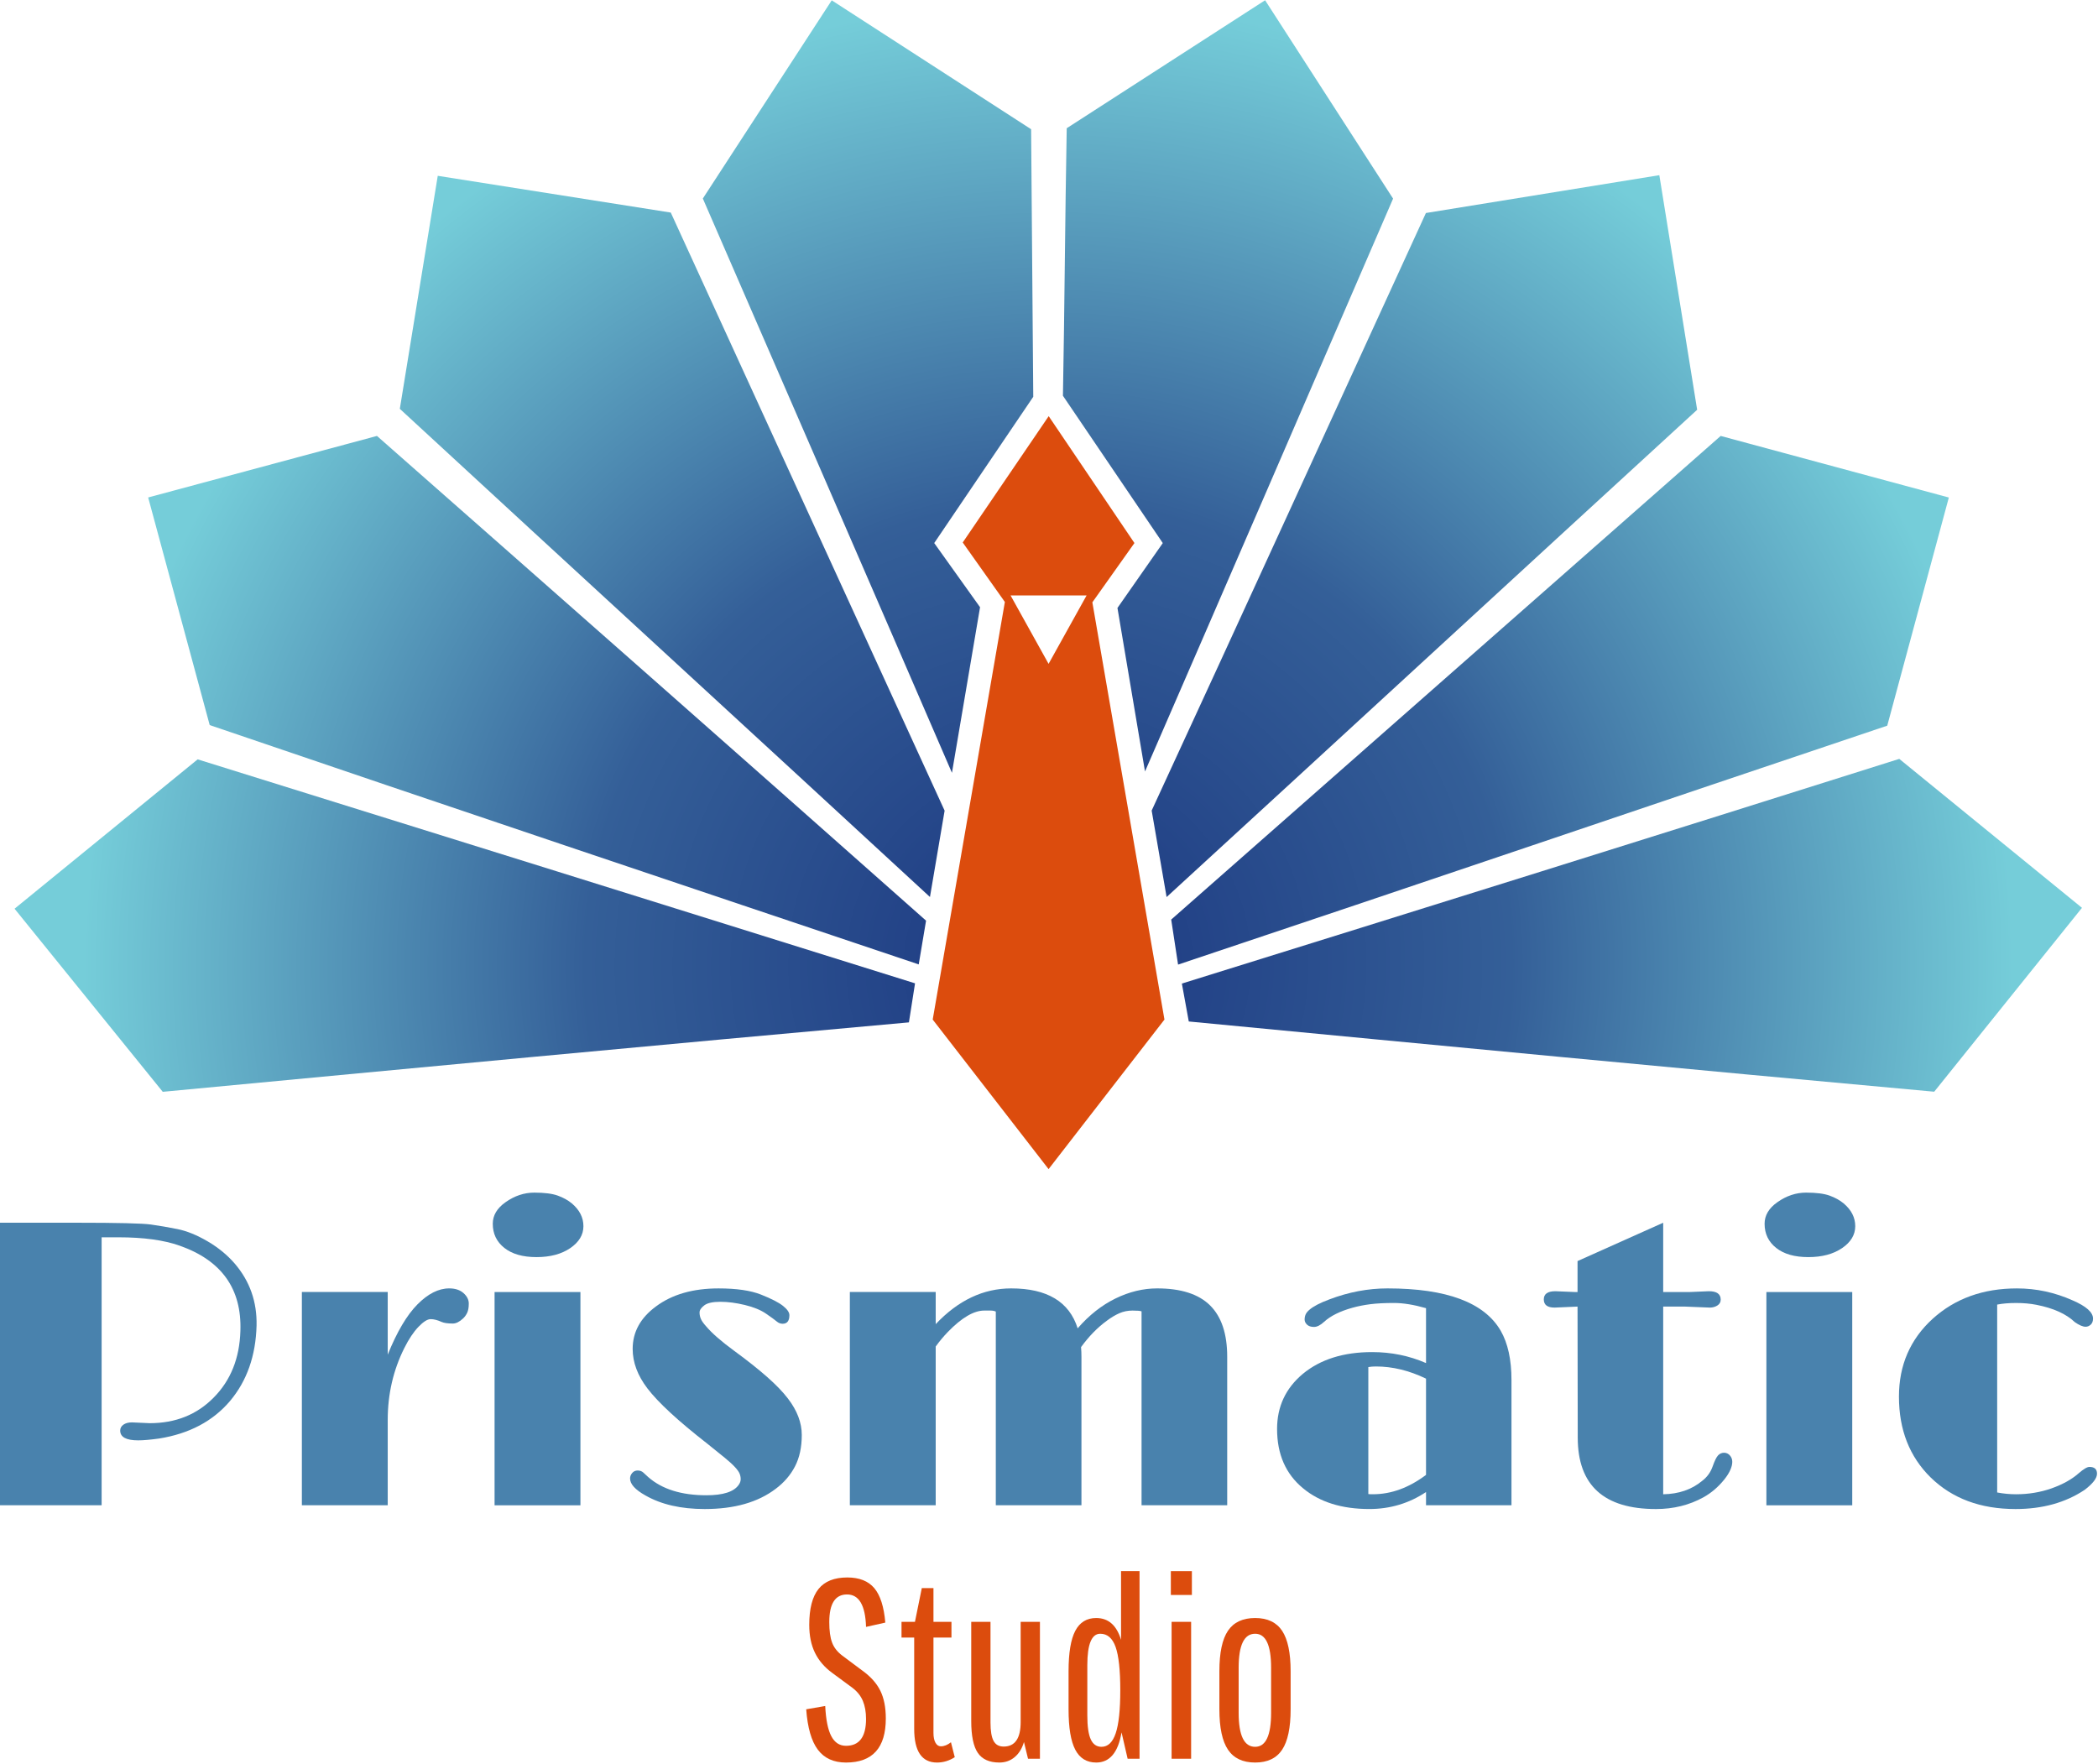
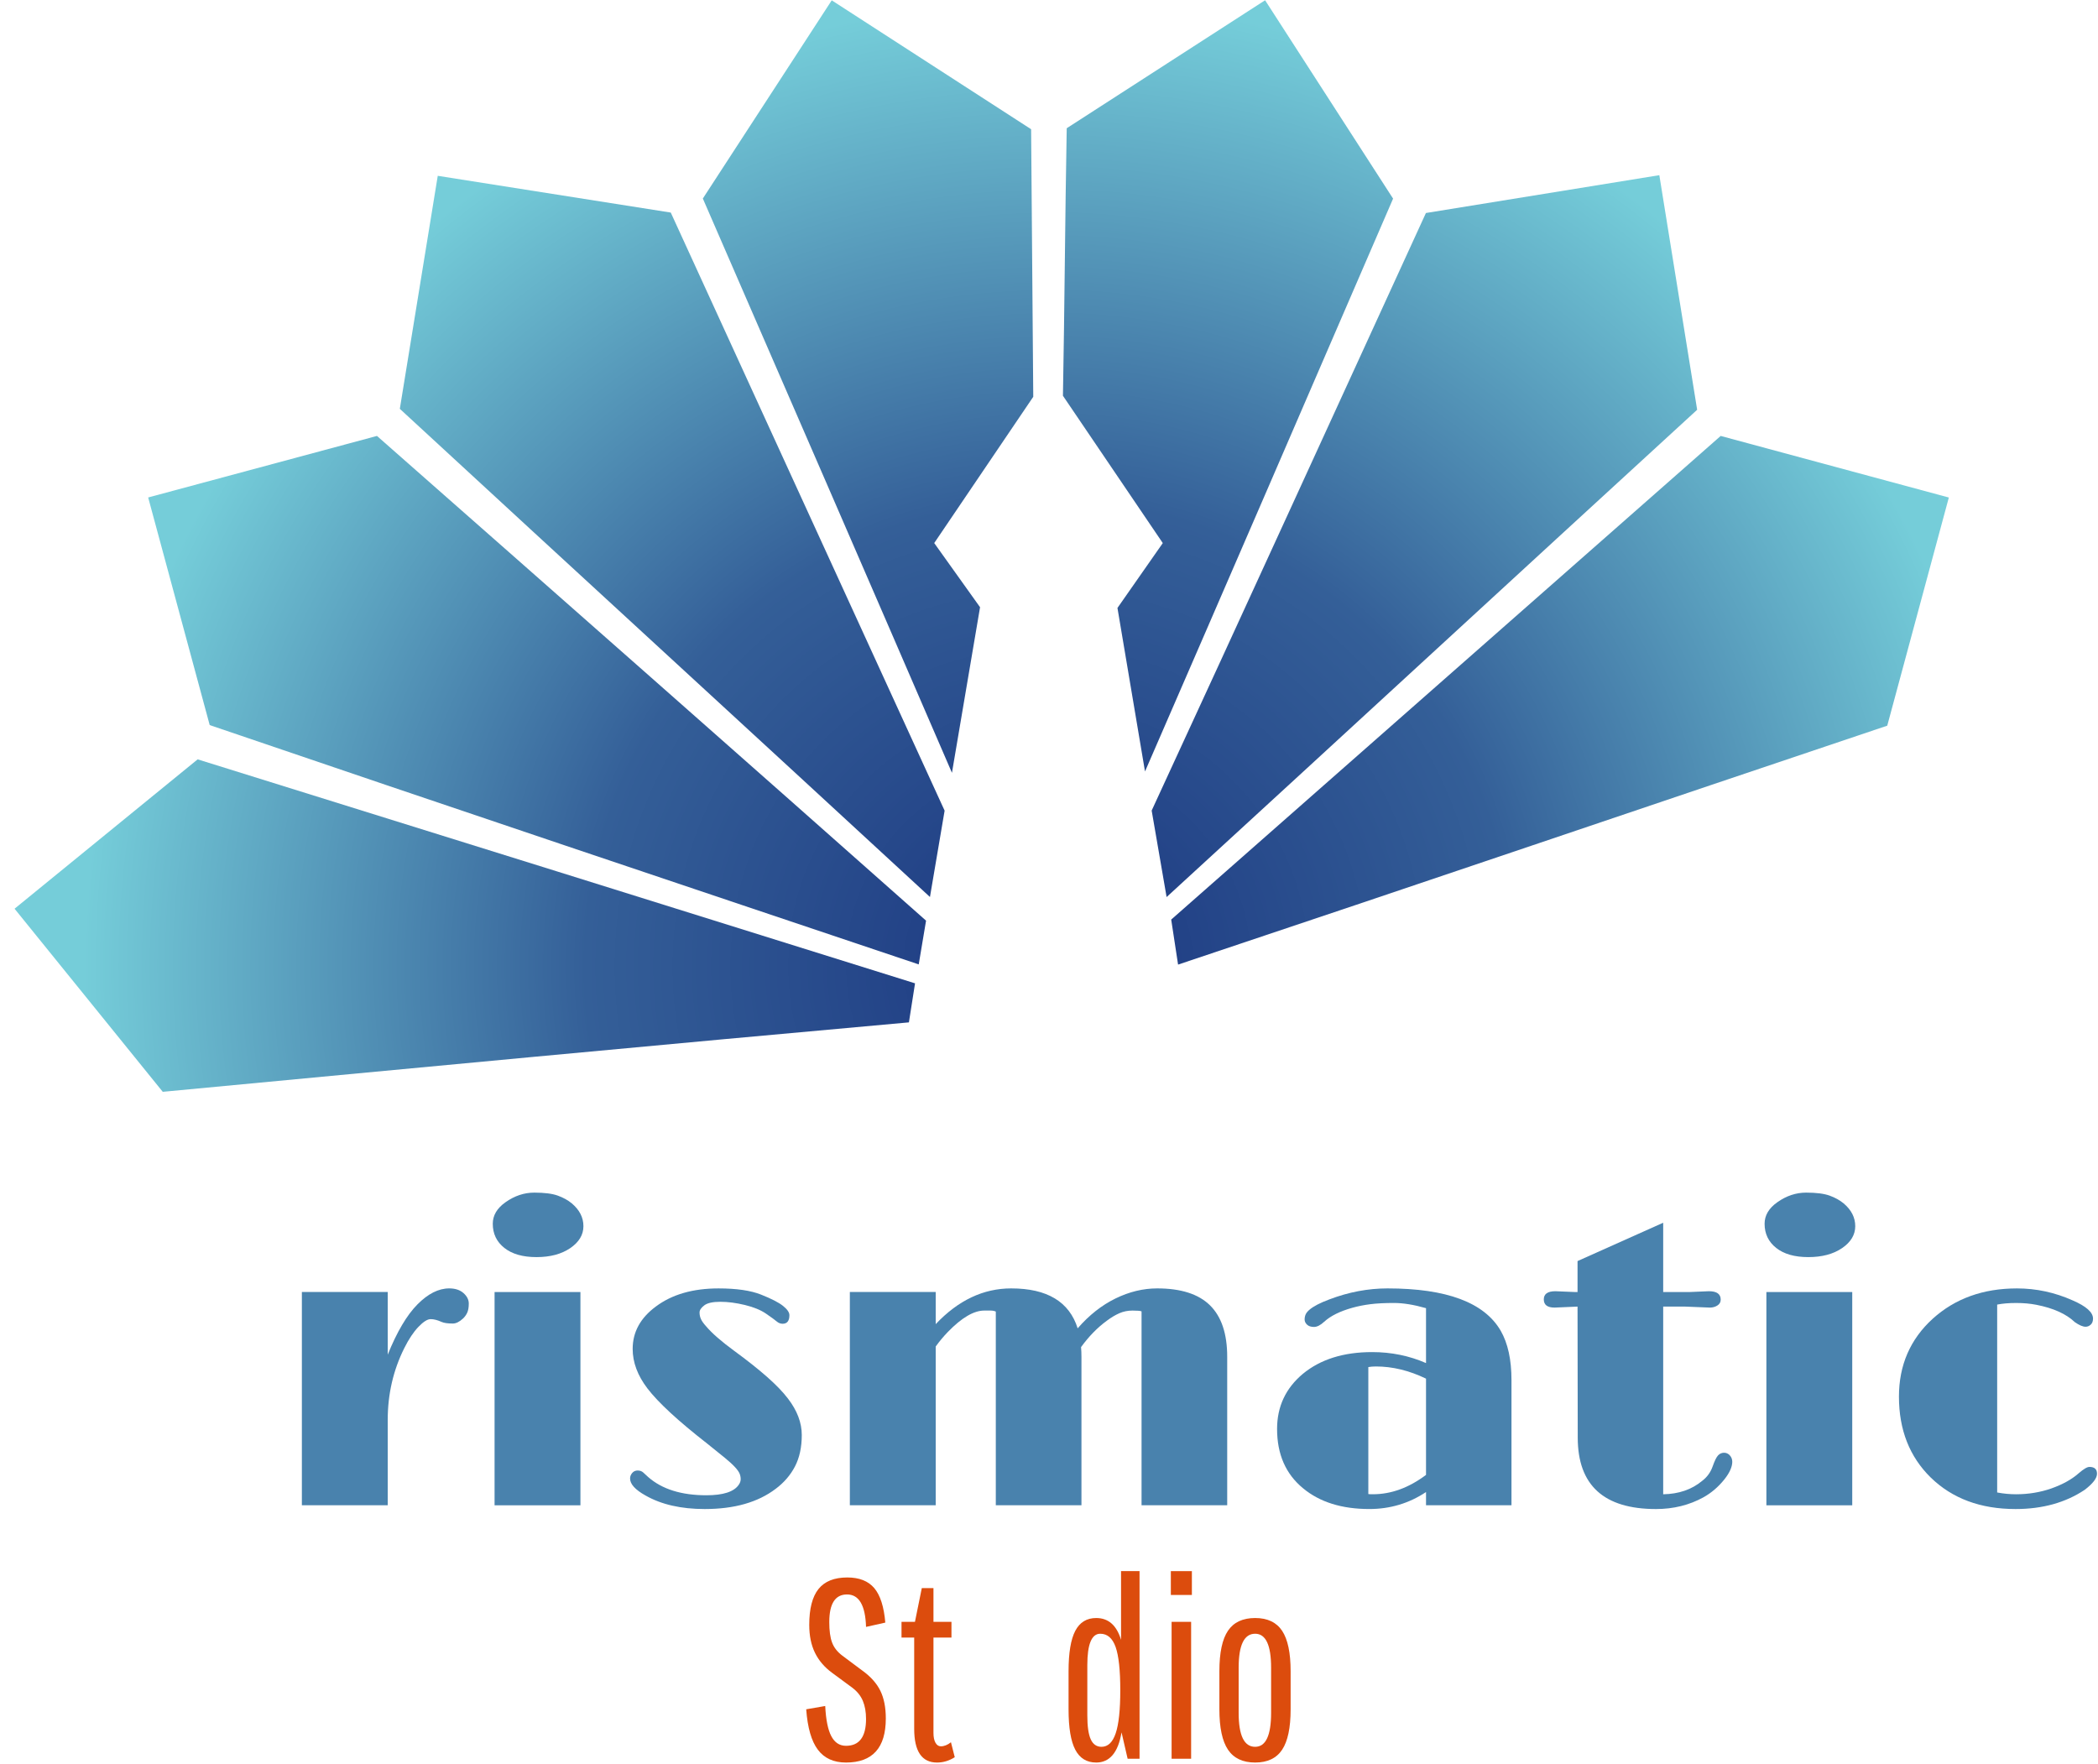
<svg xmlns="http://www.w3.org/2000/svg" xmlns:ns1="http://www.serif.com/" width="100%" height="100%" viewBox="0 0 1080 908" version="1.1" xml:space="preserve" style="fill-rule:evenodd;clip-rule:evenodd;stroke-linejoin:round;stroke-miterlimit:2;">
  <rect id="Artboard1" x="0" y="0" width="1080" height="907.719" style="fill:none;" />
  <clipPath id="_clip1">
    <rect id="Artboard11" ns1:id="Artboard1" x="0" y="0" width="1080" height="907.719" />
  </clipPath>
  <g clip-path="url(#_clip1)">
    <g transform="matrix(1.166,0,0,1.166,-240.997,-176.023)">
      <g transform="matrix(1.788,0,0,1.788,669.624,557.765)">
-         <path d="M0,-63.603L-9.389,-80.495L9.388,-80.495L0,-63.603ZM10.809,-78.793C14.272,-83.672 17.736,-88.552 21.199,-93.432C14.142,-103.875 7.085,-114.317 0.027,-124.76C-7.048,-114.363 -14.124,-103.965 -21.199,-93.568C-17.731,-88.672 -14.262,-83.775 -10.794,-78.879C-16.733,-44.509 -22.672,-10.139 -28.612,24.231L0,61.157L28.611,24.231C22.677,-10.11 16.743,-44.452 10.809,-78.793" style="fill:rgb(220,76,13);fill-rule:nonzero;" />
-       </g>
+         </g>
      <g transform="matrix(2.765,-522.624,-522.624,-2.765,1187.94,670.724)">
-         <path d="M0.159,0.88L0.127,0.874C0.108,0.664 0.089,0.454 0.071,0.244L0.227,0.12L0.352,0.275C0.287,0.477 0.223,0.678 0.159,0.88Z" style="fill:url(#_Radial2);fill-rule:nonzero;" />
-       </g>
+         </g>
      <g transform="matrix(2.765,-522.624,-522.624,-2.765,1122.98,670.38)">
        <path d="M0.213,0.765L0.175,0.759C0.243,0.559 0.312,0.36 0.38,0.161L0.573,0.11L0.624,0.303C0.487,0.457 0.35,0.611 0.213,0.765Z" style="fill:url(#_Radial3);fill-rule:nonzero;" />
      </g>
      <g transform="matrix(2.765,-522.624,-522.624,-2.765,1002.78,669.744)">
        <path d="M0.811,0.323C0.643,0.399 0.474,0.475 0.305,0.552L0.232,0.539C0.37,0.39 0.508,0.242 0.646,0.093L0.844,0.126L0.811,0.323Z" style="fill:url(#_Radial4);fill-rule:nonzero;" />
      </g>
      <g transform="matrix(2.765,-522.624,-522.624,-2.765,828.326,668.821)">
        <path d="M0.99,0.126L0.881,0.293C0.805,0.294 0.73,0.294 0.655,0.295L0.531,0.21L0.476,0.248L0.338,0.224C0.499,0.155 0.661,0.086 0.823,0.017L0.99,0.126Z" style="fill:url(#_Radial5);fill-rule:nonzero;" />
      </g>
      <g transform="matrix(2.765,-522.624,-522.624,-2.765,510.533,667.14)">
        <path d="M0.82,-0.008C0.659,-0.079 0.498,-0.15 0.336,-0.221L0.476,-0.244L0.53,-0.205L0.654,-0.288C0.729,-0.287 0.805,-0.286 0.88,-0.285L0.988,-0.116L0.82,-0.008Z" style="fill:url(#_Radial6);fill-rule:nonzero;" />
      </g>
      <g transform="matrix(2.765,-522.624,-522.624,-2.765,339.1,666.233)">
        <path d="M0.641,-0.081C0.504,-0.231 0.368,-0.381 0.231,-0.531L0.304,-0.543L0.808,-0.309L0.838,-0.112L0.641,-0.081Z" style="fill:url(#_Radial7);fill-rule:nonzero;" />
      </g>
      <g transform="matrix(2.765,-522.624,-522.624,-2.765,219.844,665.602)">
        <path d="M0.565,-0.097L0.373,-0.15C0.306,-0.35 0.24,-0.55 0.174,-0.75L0.211,-0.756C0.347,-0.601 0.483,-0.445 0.618,-0.29L0.565,-0.097Z" style="fill:url(#_Radial8);fill-rule:nonzero;" />
      </g>
      <g transform="matrix(2.765,-522.624,-522.624,-2.765,157.115,665.27)">
        <path d="M0.217,-0.106L0.063,-0.232C0.084,-0.442 0.105,-0.652 0.125,-0.862L0.158,-0.867C0.22,-0.665 0.282,-0.463 0.344,-0.26L0.217,-0.106Z" style="fill:url(#_Radial9);fill-rule:nonzero;" />
      </g>
    </g>
    <g transform="matrix(1.166,0,0,1.166,-247.353,-176.023)">
      <g transform="matrix(1.788,0,0,1.788,270.403,727.362)">
-         <path d="M0,28.841L4.388,29.038C10.764,29.038 16.022,26.935 20.164,22.728C24.37,18.488 26.572,12.999 26.77,6.262C27.131,-4.124 22.136,-11.14 11.783,-14.789C7.904,-16.17 2.859,-16.859 -3.352,-16.859L-7.493,-16.859L-7.493,49.3L-32.636,49.3L-32.636,-20.459L-13.754,-20.459C-3.566,-20.459 2.58,-20.31 4.684,-20.014C6.787,-19.719 8.98,-19.341 11.265,-18.881C13.549,-18.42 16.014,-17.418 18.66,-15.874C21.305,-14.328 23.548,-12.488 25.389,-10.352C29.103,-6.013 30.894,-0.919 30.763,4.931C30.566,12.392 28.379,18.604 24.206,23.566C19.966,28.562 14.116,31.651 6.656,32.834C4.486,33.13 2.777,33.278 1.528,33.278C-1.43,33.278 -2.909,32.473 -2.909,30.862C-2.909,30.271 -2.646,29.786 -2.12,29.407C-1.594,29.03 -0.887,28.841 0,28.841" style="fill:rgb(73,130,173);fill-rule:nonzero;" />
-       </g>
+         </g>
      <g transform="matrix(1.788,0,0,1.788,345.41,813.913)">
        <path d="M0,-51.763L21.199,-51.763L21.199,-36.284C23.466,-41.904 25.907,-46.036 28.52,-48.682C31.132,-51.327 33.753,-52.651 36.383,-52.651C37.862,-52.651 39.037,-52.264 39.908,-51.492C40.778,-50.719 41.214,-49.857 41.214,-48.904C41.214,-47.95 41.083,-47.195 40.82,-46.636C40.556,-46.076 40.211,-45.601 39.784,-45.206C38.897,-44.384 38.059,-43.974 37.27,-43.974C36.021,-43.974 35.101,-44.105 34.509,-44.368C33.49,-44.828 32.587,-45.059 31.798,-45.059C31.009,-45.059 30.006,-44.425 28.791,-43.16C27.574,-41.895 26.407,-40.145 25.291,-37.91C22.562,-32.454 21.199,-26.538 21.199,-20.162L21.199,0.888L0,0.888L0,-51.763Z" style="fill:rgb(73,130,173);fill-rule:nonzero;" />
      </g>
      <g transform="matrix(1.788,0,0,1.788,212.057,563.887)">
        <path d="M122.164,88.088L143.363,88.088L143.363,140.739L122.164,140.739L122.164,88.088ZM132.516,79.46C129.131,79.46 126.485,78.705 124.579,77.192C122.673,75.681 121.72,73.692 121.72,71.227C121.72,69.157 122.771,67.381 124.875,65.903C127.11,64.325 129.476,63.537 131.974,63.537C134.471,63.537 136.402,63.783 137.767,64.276C139.13,64.769 140.289,65.41 141.242,66.199C143.148,67.809 144.102,69.682 144.102,71.819C144.102,73.956 143.017,75.762 140.848,77.242C138.679,78.72 135.901,79.46 132.516,79.46" style="fill:rgb(73,130,173);fill-rule:nonzero;" />
      </g>
      <g transform="matrix(1.788,0,0,1.788,490.308,733.269)">
        <path d="M0,39.39C0,38.898 0.172,38.446 0.518,38.035C0.863,37.624 1.314,37.418 1.873,37.418C2.432,37.418 2.892,37.583 3.253,37.911L4.486,39.045C7.904,42.036 12.686,43.532 18.832,43.532C22.973,43.532 25.635,42.677 26.818,40.968C27.147,40.508 27.312,40.039 27.312,39.563C27.312,39.087 27.221,38.626 27.041,38.183C26.859,37.739 26.474,37.197 25.882,36.556C25.291,35.914 24.452,35.151 23.368,34.263L19.029,30.763C11.864,25.176 6.951,20.64 4.289,17.157C1.856,13.969 0.641,10.715 0.641,7.395C0.641,3.222 2.563,-0.279 6.409,-3.105C10.385,-6.063 15.529,-7.543 21.839,-7.543C26.276,-7.543 29.776,-7.033 32.34,-6.014C34.904,-4.995 36.711,-4.067 37.763,-3.229C38.814,-2.39 39.341,-1.627 39.341,-0.936C39.341,0.477 38.781,1.184 37.665,1.184C37.138,1.184 36.654,0.994 36.21,0.617C35.767,0.239 34.887,-0.402 33.573,-1.306C32.258,-2.21 30.516,-2.924 28.347,-3.451C26.178,-3.976 24.156,-4.24 22.283,-4.24C20.41,-4.24 19.086,-3.944 18.314,-3.352C17.542,-2.76 17.156,-2.176 17.156,-1.602C17.156,-1.027 17.271,-0.484 17.501,0.025C17.73,0.535 18.158,1.134 18.783,1.825C20.229,3.534 22.546,5.555 25.734,7.888C28.921,10.222 31.617,12.358 33.819,14.297C36.021,16.237 37.746,18.028 38.996,19.67C41.263,22.628 42.397,25.619 42.397,28.643C42.397,31.667 41.838,34.255 40.721,36.408C39.603,38.561 38.009,40.41 35.939,41.953C31.567,45.274 25.734,46.933 18.437,46.933C12.587,46.933 7.707,45.816 3.796,43.58C1.265,42.168 0,40.771 0,39.39" style="fill:rgb(73,130,173);fill-rule:nonzero;" />
      </g>
      <g transform="matrix(1.788,0,0,1.788,689.411,789.589)">
        <path d="M0,-24.551C0.065,-23.762 0.099,-22.974 0.099,-22.185L0.099,14.494L-21.05,14.494L-21.05,-33.326C-21.413,-33.49 -21.839,-33.572 -22.332,-33.572L-23.91,-33.572C-26.473,-33.572 -29.464,-31.815 -32.882,-28.298C-33.934,-27.213 -34.937,-26.013 -35.889,-24.698L-35.889,14.494L-57.088,14.494L-57.088,-38.157L-35.889,-38.157L-35.889,-30.221C-30.335,-36.103 -24.124,-39.045 -17.254,-39.045C-8.381,-39.045 -2.908,-35.758 -0.838,-29.185C1.988,-32.439 5.103,-34.896 8.504,-36.555C11.906,-38.215 15.332,-39.045 18.783,-39.045C24.666,-39.045 29.021,-37.648 31.848,-34.855C34.674,-32.061 36.087,-27.837 36.087,-22.185L36.087,14.494L14.938,14.494L14.938,-33.375C14.642,-33.506 13.902,-33.572 12.719,-33.572C11.536,-33.572 10.443,-33.351 9.44,-32.907C8.438,-32.463 7.411,-31.847 6.359,-31.059C4.059,-29.382 1.938,-27.213 0,-24.551" style="fill:rgb(73,130,173);fill-rule:nonzero;" />
      </g>
      <g transform="matrix(1.788,0,0,1.788,841.712,777.337)">
        <path d="M0,-9.909C-4.141,-11.913 -8.266,-12.916 -12.374,-12.916C-13.032,-12.916 -13.655,-12.867 -14.247,-12.768L-14.247,18.586C-14.083,18.619 -13.902,18.635 -13.705,18.635L-13.113,18.635C-8.611,18.635 -4.239,17.041 0,13.854L0,-9.909ZM0,18.093C-4.207,20.887 -8.874,22.283 -14.001,22.283C-20.804,22.283 -26.26,20.575 -30.368,17.156C-34.641,13.64 -36.777,8.759 -36.777,2.515C-36.777,-3.007 -34.657,-7.543 -30.417,-11.092C-26.079,-14.674 -20.377,-16.466 -13.311,-16.466C-8.578,-16.466 -4.141,-15.561 0,-13.754L0,-27.311C-2.991,-28.166 -5.629,-28.594 -7.912,-28.594C-10.197,-28.594 -12.128,-28.495 -13.705,-28.298C-15.282,-28.1 -16.778,-27.805 -18.191,-27.41C-21.248,-26.555 -23.564,-25.405 -25.143,-23.959C-26.062,-23.104 -26.901,-22.678 -27.656,-22.678C-28.413,-22.678 -28.987,-22.866 -29.382,-23.244C-29.776,-23.622 -29.974,-24.041 -29.974,-24.502C-29.974,-24.962 -29.893,-25.381 -29.728,-25.759C-29.563,-26.136 -29.251,-26.522 -28.791,-26.917C-27.805,-27.771 -26.161,-28.626 -23.86,-29.48C-19.096,-31.288 -14.313,-32.192 -9.515,-32.192C5.078,-32.192 14.396,-28.708 18.438,-21.741C20.213,-18.651 21.101,-14.593 21.101,-9.563L21.101,21.347L0,21.347L0,18.093Z" style="fill:rgb(73,130,173);fill-rule:nonzero;" />
      </g>
      <g transform="matrix(1.788,0,0,1.788,943.247,690.786)">
        <path d="M0,70.695C-12.885,70.695 -19.325,64.812 -19.325,53.046L-19.375,20.706L-25.044,20.952C-26.819,20.952 -27.706,20.279 -27.706,18.931C-27.706,17.584 -26.754,16.91 -24.847,16.91L-20.114,17.107L-19.375,17.107L-19.375,9.466L1.774,0L1.774,17.107L8.381,17.107L13.064,16.91C15.003,16.91 15.973,17.6 15.973,18.98C15.973,19.605 15.701,20.09 15.159,20.434C14.617,20.78 14.001,20.952 13.311,20.952L7.197,20.706L1.774,20.706L1.774,67.047C5.62,66.981 8.824,65.881 11.388,63.744C12.604,62.824 13.466,61.641 13.976,60.194C14.485,58.749 14.945,57.82 15.356,57.409C15.767,56.999 16.252,56.793 16.811,56.793C17.369,56.793 17.846,57.014 18.24,57.459C18.635,57.902 18.832,58.428 18.832,59.036C18.832,59.644 18.667,60.318 18.339,61.057C18.01,61.797 17.518,62.578 16.86,63.399C15.381,65.24 13.672,66.702 11.733,67.787C8.216,69.726 4.305,70.695 0,70.695" style="fill:rgb(73,130,173);fill-rule:nonzero;" />
      </g>
      <g transform="matrix(1.788,0,0,1.788,212.057,563.887)">
        <path d="M436.198,88.088L457.397,88.088L457.397,140.739L436.198,140.739L436.198,88.088ZM446.552,79.46C443.166,79.46 440.521,78.705 438.614,77.192C436.708,75.681 435.755,73.692 435.755,71.227C435.755,69.157 436.807,67.381 438.91,65.903C441.145,64.325 443.511,63.537 446.009,63.537C448.507,63.537 450.437,63.783 451.802,64.276C453.165,64.769 454.324,65.41 455.277,66.199C457.184,67.809 458.137,69.682 458.137,71.819C458.137,73.956 457.052,75.762 454.883,77.242C452.714,78.72 449.937,79.46 446.552,79.46" style="fill:rgb(73,130,173);fill-rule:nonzero;" />
      </g>
      <g transform="matrix(1.788,0,0,1.788,1093.87,727.099)">
        <path d="M0,46.292C1.545,46.588 3.098,46.735 4.659,46.735C6.22,46.735 7.731,46.612 9.194,46.366C10.656,46.119 12.046,45.767 13.36,45.306C16.153,44.32 18.405,43.071 20.114,41.56C21.33,40.508 22.218,39.981 22.776,39.981C24.025,39.981 24.65,40.541 24.65,41.658C24.65,42.775 23.631,44.106 21.594,45.651C16.86,48.807 11.175,50.384 4.536,50.384C-4.108,50.384 -11.092,47.788 -16.416,42.595C-21.642,37.468 -24.255,30.813 -24.255,22.629C-24.255,14.872 -21.478,8.464 -15.923,3.401C-10.401,-1.594 -3.468,-4.092 4.881,-4.092C9.646,-4.092 14.23,-3.105 18.636,-1.134C21.988,0.313 23.664,1.808 23.664,3.353C23.664,4.011 23.475,4.511 23.097,4.856C22.719,5.201 22.3,5.374 21.84,5.374C21.149,5.374 20.263,4.996 19.178,4.24C17.041,2.202 13.87,0.772 9.663,-0.049C8.151,-0.345 6.491,-0.493 4.684,-0.493C2.876,-0.493 1.314,-0.361 0,-0.099L0,46.292Z" style="fill:rgb(73,130,173);fill-rule:nonzero;" />
      </g>
    </g>
    <g transform="matrix(1.166,0,0,1.166,-240.624,-176.023)">
      <g transform="matrix(1.788,0,0,1.788,579.871,847.397)">
        <path d="M0,45.697C-3.047,45.697 -5.363,44.643 -6.948,42.535C-8.535,40.428 -9.494,37.1 -9.828,32.551L-5.133,31.737C-4.967,35.118 -4.466,37.601 -3.631,39.186C-2.796,40.773 -1.586,41.565 0,41.565C3.296,41.565 4.945,39.353 4.945,34.929C4.945,33.218 4.684,31.737 4.163,30.485C3.641,29.233 2.775,28.148 1.565,27.23L-3.443,23.537C-5.321,22.16 -6.729,20.511 -7.668,18.592C-8.607,16.673 -9.077,14.377 -9.077,11.706C-9.077,7.7 -8.316,4.748 -6.792,2.848C-5.269,0.95 -2.901,0 0.313,0C3.276,0 5.498,0.877 6.979,2.629C8.46,4.382 9.368,7.22 9.703,11.142L4.945,12.207C4.778,6.865 3.213,4.194 0.25,4.194C-2.671,4.194 -4.131,6.469 -4.131,11.017C-4.131,13.145 -3.903,14.826 -3.443,16.056C-2.984,17.288 -2.15,18.363 -0.939,19.28L4.006,22.973C6.093,24.475 7.584,26.145 8.482,27.981C9.379,29.818 9.828,32.093 9.828,34.804C9.828,42.066 6.551,45.697 0,45.697" style="fill:rgb(220,76,13);fill-rule:nonzero;" />
      </g>
      <g transform="matrix(1.788,0,0,1.788,620.047,852.097)">
        <path d="M0,43.068C-3.756,43.068 -5.634,40.293 -5.634,34.742L-5.634,12.207L-8.764,12.207L-8.764,8.326L-5.446,8.326L-3.756,0L-0.876,0L-0.876,8.326L3.568,8.326L3.568,12.207L-0.876,12.207L-0.876,35.744C-0.876,36.787 -0.71,37.601 -0.375,38.185C-0.042,38.77 0.396,39.061 0.939,39.061C1.773,39.061 2.608,38.728 3.443,38.059L4.382,41.753C3.005,42.63 1.543,43.068 0,43.068" style="fill:rgb(220,76,13);fill-rule:nonzero;" />
      </g>
      <g transform="matrix(1.788,0,0,1.788,647.578,866.982)">
-         <path d="M0,34.742C-2.463,34.742 -4.236,33.948 -5.32,32.363C-6.406,30.777 -6.948,28.148 -6.948,24.475L-6.948,0L-2.191,0L-2.191,24.851C-2.191,26.938 -1.939,28.45 -1.439,29.389C-0.939,30.328 -0.104,30.798 1.064,30.798C3.859,30.798 5.258,28.774 5.258,24.725L5.258,0L10.016,0L10.016,33.803L7.074,33.803L6.072,29.671C5.613,31.258 4.852,32.499 3.787,33.395C2.723,34.293 1.461,34.742 0,34.742" style="fill:rgb(220,76,13);fill-rule:nonzero;" />
-       </g>
+         </g>
      <g transform="matrix(1.788,0,0,1.788,700.958,876.495)">
        <path d="M0,11.58C0,6.614 -0.386,3.046 -1.157,0.876C-1.931,-1.294 -3.192,-2.38 -4.945,-2.38C-7.073,-2.38 -8.138,0.209 -8.138,5.383L-8.138,17.777C-8.138,20.49 -7.855,22.462 -7.292,23.692C-6.729,24.924 -5.843,25.539 -4.632,25.539C-3.046,25.539 -1.878,24.423 -1.126,22.19C-0.375,19.958 0,16.422 0,11.58M-5.946,29.421C-8.284,29.421 -10.006,28.367 -11.11,26.259C-12.217,24.152 -12.77,20.824 -12.77,16.274L-12.77,6.885C-12.77,2.337 -12.217,-0.991 -11.11,-3.1C-10.006,-5.206 -8.284,-6.261 -5.946,-6.261C-2.941,-6.261 -0.897,-4.466 0.188,-0.877L0.188,-17.841L4.758,-17.841L4.758,28.481L1.815,28.481L0.313,21.972C-0.521,26.938 -2.608,29.421 -5.946,29.421" style="fill:rgb(220,76,13);fill-rule:nonzero;" />
      </g>
      <g transform="matrix(1.788,0,0,1.788,212.057,842.92)">
        <path d="M286.107,13.459L290.927,13.459L290.927,47.262L286.107,47.262L286.107,13.459ZM285.92,0.939L291.115,0.939L291.115,6.823L285.92,6.823L285.92,0.939Z" style="fill:rgb(220,76,13);fill-rule:nonzero;" />
      </g>
      <g transform="matrix(1.788,0,0,1.788,767.545,887.239)">
        <path d="M0,11.142L0,-0.001C0,-5.592 -1.314,-8.389 -3.943,-8.389C-6.656,-8.389 -8.012,-5.592 -8.012,-0.001L-8.012,11.142C-8.012,16.735 -6.656,19.53 -3.943,19.53C-1.314,19.53 0,16.735 0,11.142M-3.943,23.412C-6.99,23.412 -9.223,22.358 -10.642,20.249C-12.061,18.143 -12.77,14.815 -12.77,10.265L-12.77,0.875C-12.77,-3.714 -12.061,-7.052 -10.642,-9.14C-9.223,-11.226 -6.99,-12.27 -3.943,-12.27C-0.897,-12.27 1.325,-11.215 2.724,-9.109C4.121,-7.001 4.82,-3.672 4.82,0.875L4.82,10.265C4.82,14.815 4.121,18.143 2.724,20.249C1.325,22.358 -0.897,23.412 -3.943,23.412" style="fill:rgb(220,76,13);fill-rule:nonzero;" />
      </g>
    </g>
  </g>
  <defs>
    <radialGradient id="_Radial2" cx="0" cy="0" r="1" gradientUnits="userSpaceOnUse" gradientTransform="matrix(0.815,-0.008,-0.008,-0.815,0.174,0.993)">
      <stop offset="0" style="stop-color:rgb(28,55,128);stop-opacity:1" />
      <stop offset="0.48" style="stop-color:rgb(52,95,152);stop-opacity:1" />
      <stop offset="1" style="stop-color:rgb(117,205,217);stop-opacity:1" />
    </radialGradient>
    <radialGradient id="_Radial3" cx="0" cy="0" r="1" gradientUnits="userSpaceOnUse" gradientTransform="matrix(0.815,-0.008,-0.008,-0.815,0.174,0.868)">
      <stop offset="0" style="stop-color:rgb(28,55,128);stop-opacity:1" />
      <stop offset="0.48" style="stop-color:rgb(52,95,152);stop-opacity:1" />
      <stop offset="1" style="stop-color:rgb(117,205,217);stop-opacity:1" />
    </radialGradient>
    <radialGradient id="_Radial4" cx="0" cy="0" r="1" gradientUnits="userSpaceOnUse" gradientTransform="matrix(0.815,-0.008,-0.008,-0.815,0.174,0.638)">
      <stop offset="0" style="stop-color:rgb(28,55,128);stop-opacity:1" />
      <stop offset="0.48" style="stop-color:rgb(52,95,152);stop-opacity:1" />
      <stop offset="1" style="stop-color:rgb(117,205,217);stop-opacity:1" />
    </radialGradient>
    <radialGradient id="_Radial5" cx="0" cy="0" r="1" gradientUnits="userSpaceOnUse" gradientTransform="matrix(0.815,-0.008,-0.008,-0.815,0.174,0.305)">
      <stop offset="0" style="stop-color:rgb(28,55,128);stop-opacity:1" />
      <stop offset="0.48" style="stop-color:rgb(52,95,152);stop-opacity:1" />
      <stop offset="1" style="stop-color:rgb(117,205,217);stop-opacity:1" />
    </radialGradient>
    <radialGradient id="_Radial6" cx="0" cy="0" r="1" gradientUnits="userSpaceOnUse" gradientTransform="matrix(0.815,-0.008,-0.008,-0.815,0.174,-0.303)">
      <stop offset="0" style="stop-color:rgb(28,55,128);stop-opacity:1" />
      <stop offset="0.48" style="stop-color:rgb(52,95,152);stop-opacity:1" />
      <stop offset="1" style="stop-color:rgb(117,205,217);stop-opacity:1" />
    </radialGradient>
    <radialGradient id="_Radial7" cx="0" cy="0" r="1" gradientUnits="userSpaceOnUse" gradientTransform="matrix(0.815,-0.008,-0.008,-0.815,0.174,-0.632)">
      <stop offset="0" style="stop-color:rgb(28,55,128);stop-opacity:1" />
      <stop offset="0.48" style="stop-color:rgb(52,95,152);stop-opacity:1" />
      <stop offset="1" style="stop-color:rgb(117,205,217);stop-opacity:1" />
    </radialGradient>
    <radialGradient id="_Radial8" cx="0" cy="0" r="1" gradientUnits="userSpaceOnUse" gradientTransform="matrix(0.815,-0.008,-0.008,-0.815,0.174,-0.86)">
      <stop offset="0" style="stop-color:rgb(28,55,128);stop-opacity:1" />
      <stop offset="0.48" style="stop-color:rgb(52,95,152);stop-opacity:1" />
      <stop offset="1" style="stop-color:rgb(117,205,217);stop-opacity:1" />
    </radialGradient>
    <radialGradient id="_Radial9" cx="0" cy="0" r="1" gradientUnits="userSpaceOnUse" gradientTransform="matrix(0.815,-0.008,-0.008,-0.815,0.174,-0.98)">
      <stop offset="0" style="stop-color:rgb(28,55,128);stop-opacity:1" />
      <stop offset="0.48" style="stop-color:rgb(52,95,152);stop-opacity:1" />
      <stop offset="1" style="stop-color:rgb(117,205,217);stop-opacity:1" />
    </radialGradient>
  </defs>
</svg>